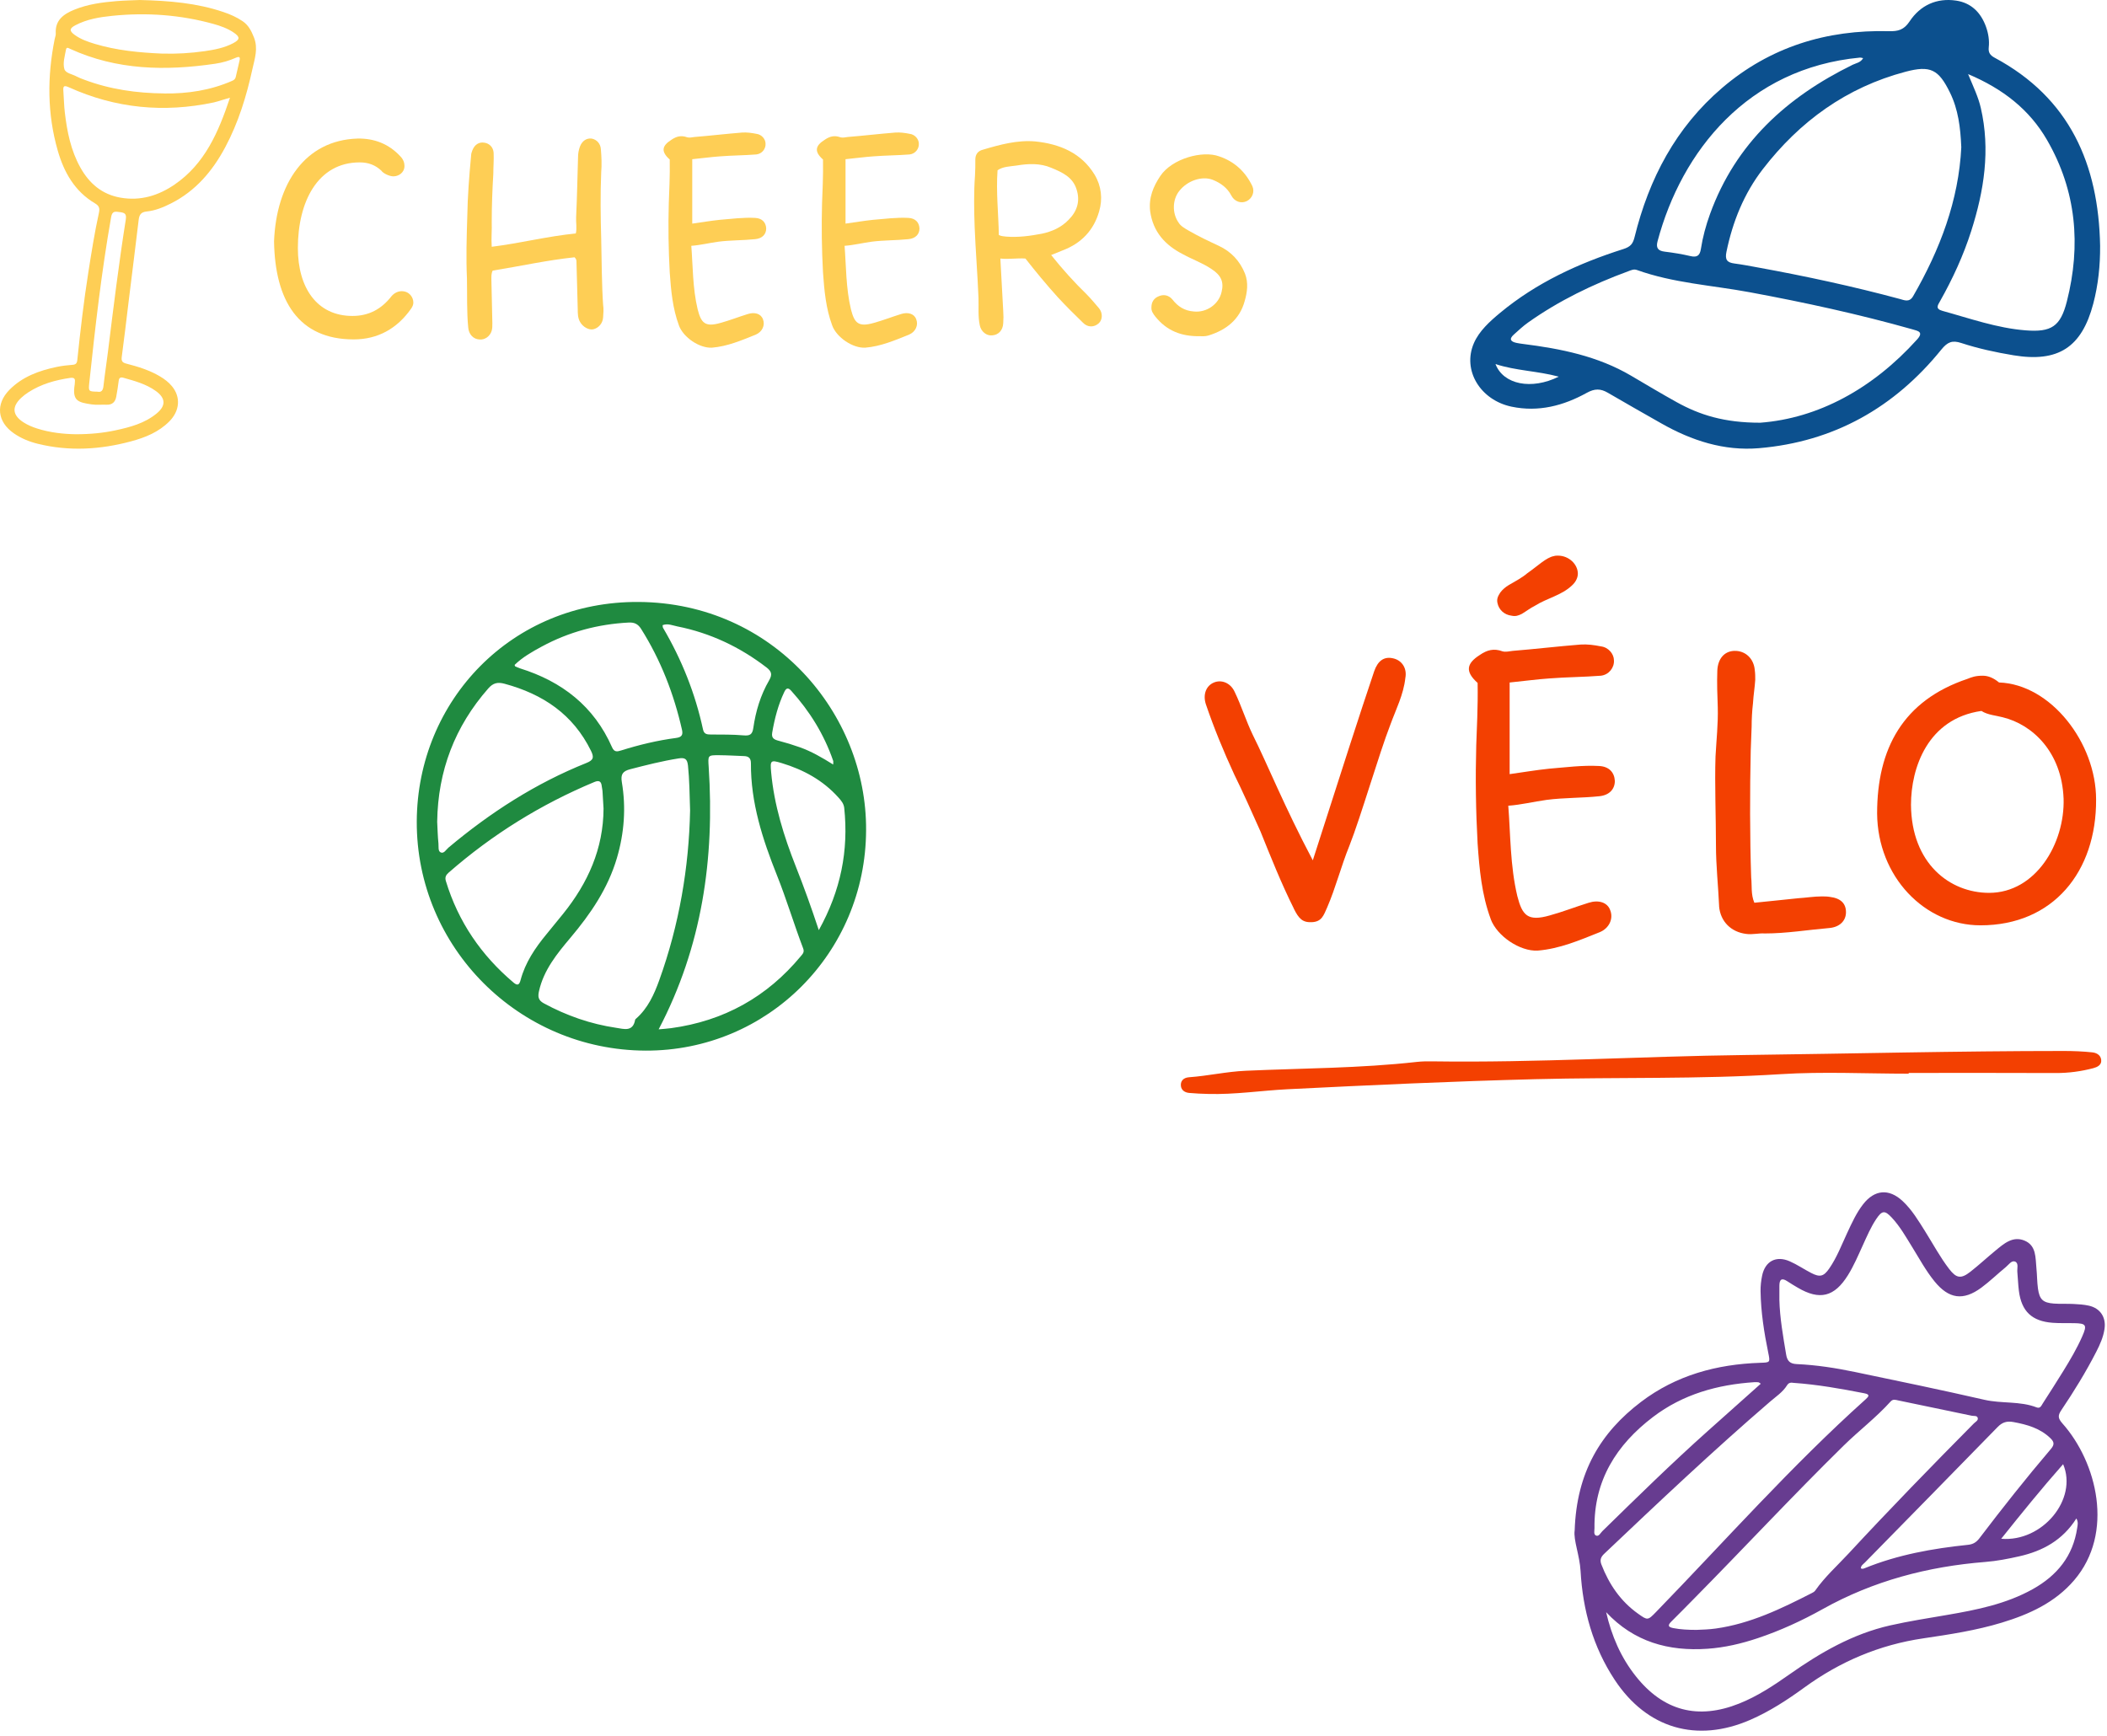
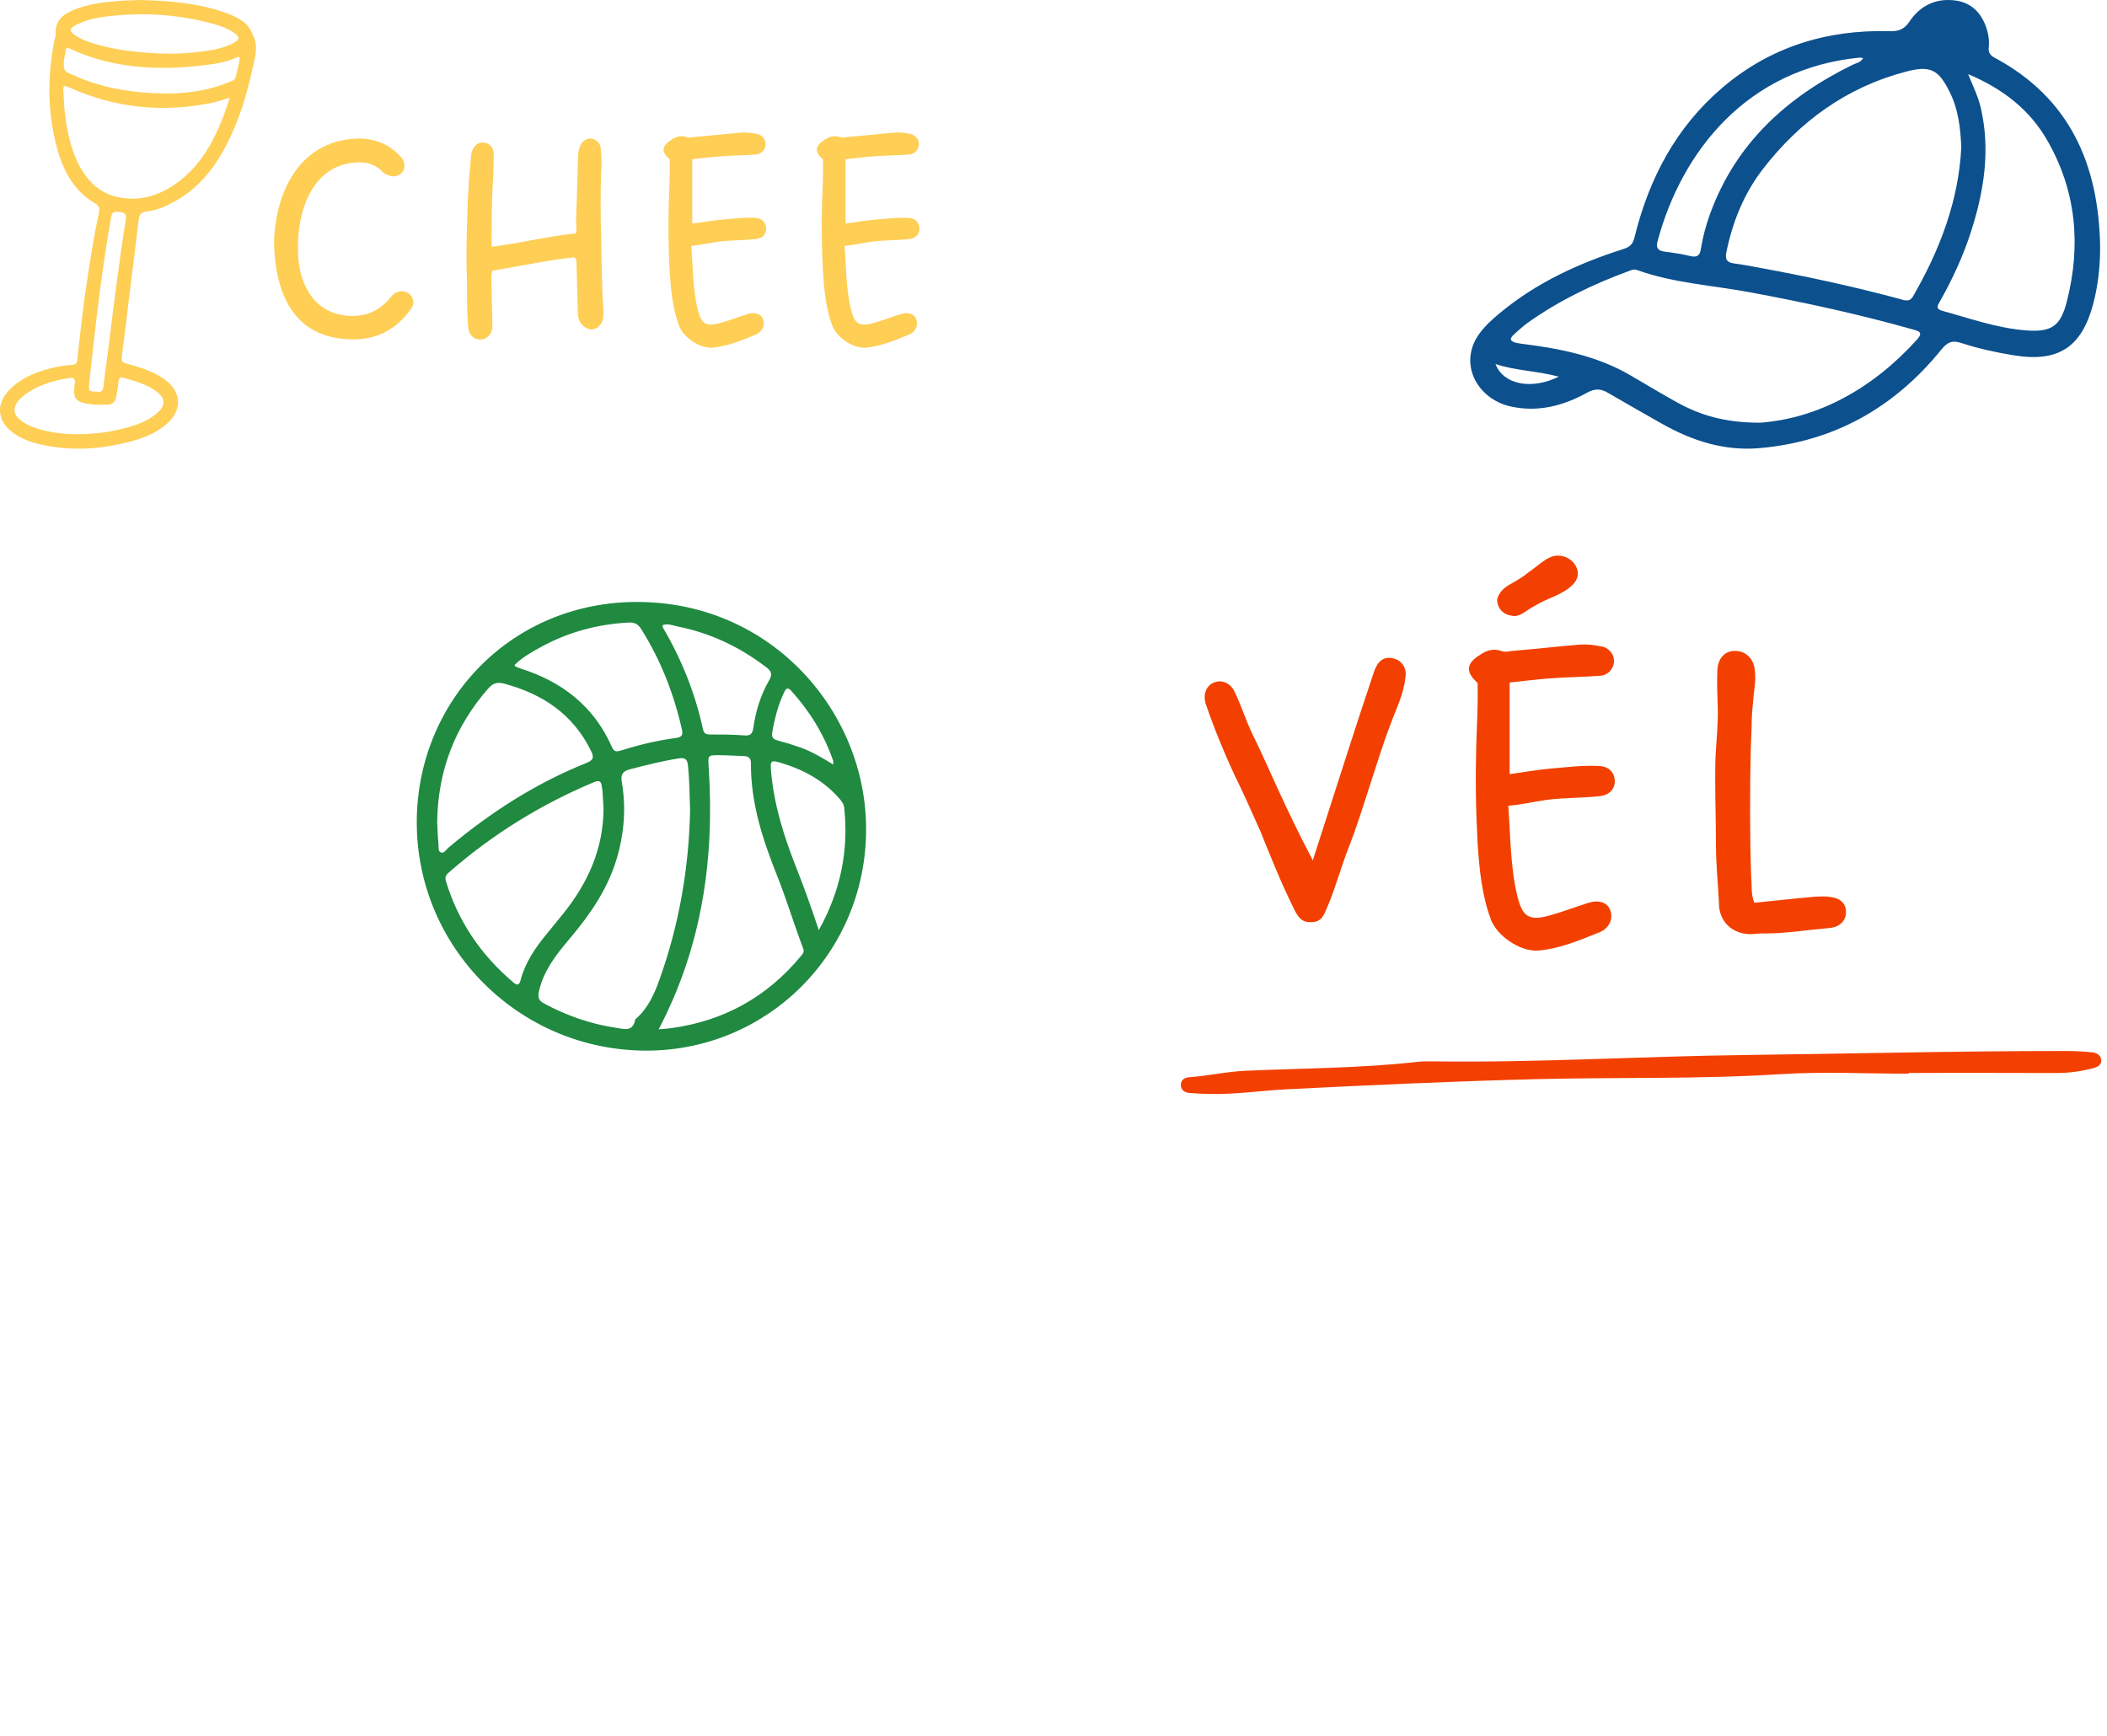
<svg xmlns="http://www.w3.org/2000/svg" width="182" height="150" viewBox="0 0 182 150" fill="none">
  <path d="M164.868 92.752C161.188 92.752 157.488 92.561 153.831 92.793C146.762 93.243 139.687 93.047 132.618 93.227C125.48 93.409 118.348 93.739 111.22 94.096C108.935 94.211 106.667 94.567 104.362 94.502C103.813 94.487 103.26 94.467 102.715 94.415C102.317 94.376 102.057 94.163 102.01 93.844C101.947 93.432 102.178 93.098 102.707 93.061C104.348 92.944 105.927 92.575 107.597 92.5C112.523 92.279 117.471 92.287 122.37 91.737C122.823 91.686 123.288 91.68 123.747 91.688C132.754 91.817 141.74 91.25 150.743 91.139C159.914 91.025 169.085 90.791 178.26 90.791C179.085 90.791 179.915 90.824 180.729 90.91C181.216 90.961 181.524 91.252 181.501 91.676C181.483 92.016 181.163 92.186 180.811 92.278C179.761 92.553 178.686 92.701 177.565 92.696C173.334 92.676 169.101 92.688 164.87 92.688V92.754L164.868 92.752Z" fill="#F34001" />
  <path d="M111.763 78.494C110.671 76.31 109.775 74.048 108.878 71.825C108.255 70.421 107.278 68.237 106.616 66.913C105.68 64.885 104.862 62.897 104.159 60.83C103.885 59.972 104.198 59.232 104.86 58.959C105.522 58.685 106.304 58.998 106.653 59.777C107.237 60.986 107.628 62.273 108.212 63.481C109.499 66.055 110.904 69.603 113.398 74.322C116.127 65.821 117.375 61.922 118.702 57.984C119.014 57.087 119.559 56.657 120.417 56.892C121.118 57.087 121.548 57.749 121.392 58.568C121.235 60.011 120.573 61.297 120.104 62.584C119.09 65.198 117.569 70.501 116.555 73.074C115.854 74.789 115.385 76.662 114.645 78.377C114.332 79.078 114.176 79.625 113.318 79.664C112.5 79.703 112.187 79.352 111.757 78.494H111.763Z" fill="#F34001" />
  <path d="M128.766 79.391C127.986 77.285 127.791 75.101 127.635 72.878C127.478 70.032 127.439 67.223 127.517 64.377C127.556 63.129 127.674 61.062 127.635 58.996C126.543 58.021 126.66 57.32 127.83 56.577C128.453 56.148 129.039 55.991 129.779 56.265C130.053 56.343 130.365 56.265 130.676 56.226C132.625 56.069 134.575 55.835 136.524 55.681C137.11 55.642 137.694 55.72 138.278 55.837C138.941 55.915 139.41 56.499 139.41 57.046C139.449 57.669 138.98 58.294 138.278 58.373C136.796 58.49 135.315 58.49 133.833 58.607C132.702 58.685 131.61 58.841 130.401 58.959V66.876C131.532 66.719 132.663 66.524 133.794 66.407C135.237 66.29 136.679 66.094 138.122 66.172C138.98 66.211 139.449 66.717 139.488 67.46C139.488 68.2 138.982 68.708 138.122 68.786C136.64 68.942 135.12 68.903 133.598 69.099C132.467 69.255 131.375 69.528 130.283 69.604C130.479 72.062 130.44 74.791 131.063 77.404C131.492 79.08 131.959 79.627 133.87 79.08C135.001 78.768 136.093 78.34 137.224 77.988C138.081 77.715 138.861 77.949 139.095 78.65C139.368 79.352 139.017 80.172 138.198 80.522C136.444 81.223 134.727 81.965 132.817 82.12C131.295 82.198 129.307 80.871 128.762 79.391H128.766ZM129.35 52.094C129.271 51.743 129.389 51.51 129.584 51.198C130.014 50.614 130.598 50.418 131.145 50.067C131.457 49.871 131.651 49.754 131.924 49.522C132.821 48.899 133.561 48.156 134.225 48.039C134.342 48 134.46 48 134.577 48C135.513 48 136.292 48.74 136.292 49.561C136.292 49.873 136.136 50.262 135.784 50.575C134.887 51.432 133.639 51.666 132.586 52.329C132.196 52.524 131.846 52.797 131.455 53.03C131.143 53.186 130.91 53.264 130.559 53.186C129.936 53.108 129.467 52.678 129.35 52.094Z" fill="#F34001" />
  <path d="M148.497 78.299C148.418 76.506 148.223 74.789 148.223 73.034C148.223 70.694 148.106 67.692 148.184 65.352C148.262 63.908 148.418 62.506 148.379 61.101C148.34 60.048 148.301 58.996 148.34 57.943C148.379 56.929 148.926 56.267 149.784 56.228C150.759 56.189 151.499 56.89 151.577 57.904C151.616 58.177 151.616 58.449 151.616 58.722C151.577 59.384 151.46 60.048 151.421 60.75C151.343 61.412 151.304 62.115 151.304 62.777C151.265 63.479 151.265 64.143 151.226 64.844C151.147 68.276 151.147 72.37 151.265 75.802C151.343 76.504 151.226 77.246 151.538 77.986C152.825 77.869 154.074 77.713 155.32 77.596C155.982 77.557 156.685 77.439 157.347 77.439C157.582 77.439 157.816 77.439 158.049 77.478C159.023 77.596 159.453 78.062 159.453 78.805C159.453 79.547 158.908 80.092 158.01 80.17C156.177 80.326 154.306 80.639 152.433 80.639C151.925 80.6 151.38 80.756 150.833 80.678C149.546 80.522 148.61 79.625 148.493 78.299H148.497Z" fill="#F34001" />
-   <path d="M162.143 70.267C162.143 64.69 164.366 60.517 169.943 58.646C170.334 58.49 170.644 58.373 171.269 58.373C171.738 58.373 172.205 58.568 172.674 58.957C177.159 59.113 181.058 64.182 181.058 69.056C181.097 75.295 177.354 79.936 171.074 79.936C166.239 79.936 162.182 75.725 162.143 70.265V70.267ZM178.249 68.979C178.092 64.963 175.559 62.584 172.984 61.961C172.4 61.805 171.697 61.766 171.152 61.416C166.511 62.078 165.069 66.329 165.069 69.526C165.108 74.595 168.423 77.131 171.816 77.131C175.832 77.131 178.368 72.88 178.251 68.981L178.249 68.979Z" fill="#F34001" />
-   <path d="M12.047 0C14.636 0.061 17.006 0.263 19.292 1.037C19.88 1.236 20.446 1.481 20.961 1.834C21.46 2.174 21.705 2.655 21.932 3.224C22.318 4.192 22 5.064 21.806 5.957C21.292 8.308 20.589 10.603 19.447 12.736C18.349 14.787 16.891 16.502 14.773 17.572C14.106 17.909 13.412 18.195 12.673 18.269C12.169 18.32 12.031 18.559 11.978 18.997C11.698 21.346 11.4 23.693 11.112 26.041C10.916 27.636 10.735 29.233 10.518 30.824C10.469 31.186 10.561 31.323 10.91 31.412C11.919 31.672 12.915 31.977 13.821 32.516C14.205 32.745 14.556 33.008 14.842 33.351C15.624 34.284 15.541 35.482 14.626 36.404C13.711 37.326 12.551 37.796 11.33 38.124C8.662 38.843 5.972 39.004 3.265 38.338C2.522 38.155 1.821 37.869 1.189 37.429C-0.236 36.438 -0.402 34.914 0.811 33.68C1.931 32.539 3.372 32.019 4.896 31.698C5.343 31.605 5.803 31.55 6.259 31.517C6.547 31.497 6.647 31.387 6.677 31.104C6.94 28.576 7.233 26.051 7.628 23.54C7.9 21.813 8.171 20.087 8.546 18.38C8.63 17.998 8.568 17.781 8.207 17.568C6.458 16.535 5.526 14.889 4.988 13.009C4.074 9.823 4.073 6.598 4.726 3.363C4.758 3.206 4.827 3.05 4.817 2.897C4.744 1.743 5.497 1.216 6.403 0.844C7.575 0.362 8.823 0.199 10.074 0.095C10.795 0.036 11.521 0.026 12.046 0.002L12.047 0ZM19.865 8.442C19.529 8.541 19.33 8.6 19.131 8.659C18.911 8.723 18.693 8.801 18.47 8.848C14.157 9.763 9.977 9.362 5.952 7.541C5.501 7.337 5.442 7.459 5.473 7.866C5.521 8.481 5.526 9.102 5.599 9.714C5.793 11.37 6.117 12.993 6.942 14.471C7.714 15.852 8.816 16.8 10.416 17.076C12.133 17.374 13.678 16.903 15.079 15.944C17.693 14.155 18.864 11.432 19.865 8.442ZM6.525 37.513C7.832 37.513 8.922 37.401 9.993 37.171C11.257 36.899 12.506 36.564 13.532 35.718C14.343 35.048 14.317 34.396 13.464 33.78C12.617 33.17 11.623 32.906 10.638 32.628C10.396 32.561 10.283 32.653 10.252 32.905C10.195 33.359 10.125 33.813 10.043 34.264C9.959 34.722 9.702 34.983 9.203 34.962C8.78 34.944 8.349 34.997 7.934 34.936C6.738 34.763 6.224 34.635 6.454 33.211C6.466 33.142 6.458 33.069 6.468 33C6.515 32.673 6.356 32.605 6.064 32.646C4.776 32.831 3.544 33.18 2.442 33.894C2.221 34.037 2.007 34.2 1.816 34.381C1 35.158 1.076 35.872 2.034 36.488C2.392 36.718 2.781 36.881 3.186 37.011C4.341 37.383 5.531 37.498 6.527 37.512L6.525 37.513ZM13.989 4.628C15.229 4.668 16.463 4.594 17.689 4.418C18.529 4.297 19.365 4.138 20.128 3.739C20.741 3.42 20.752 3.196 20.189 2.814C19.656 2.454 19.055 2.238 18.443 2.069C15.584 1.276 12.671 1.068 9.726 1.364C8.62 1.476 7.516 1.651 6.51 2.182C5.992 2.456 5.971 2.666 6.451 3.015C6.973 3.392 7.575 3.605 8.186 3.789C10.079 4.358 12.027 4.544 13.991 4.63L13.989 4.628ZM14.193 8.075C16.21 8.099 18.167 7.806 20.031 6.993C20.214 6.914 20.326 6.832 20.367 6.638C20.468 6.172 20.578 5.71 20.688 5.245C20.761 4.943 20.69 4.849 20.375 4.987C19.809 5.239 19.212 5.415 18.601 5.504C14.31 6.136 10.087 6.068 6.05 4.217C5.911 4.153 5.745 4.023 5.696 4.301C5.597 4.857 5.408 5.448 5.562 5.97C5.668 6.328 6.244 6.403 6.609 6.603C6.81 6.712 7.027 6.791 7.241 6.872C9.481 7.721 11.81 8.052 14.193 8.071V8.075ZM8.418 33.836C8.769 33.909 8.897 33.721 8.938 33.346C9.047 32.363 9.203 31.387 9.323 30.406C9.796 26.588 10.263 22.769 10.865 18.969C10.949 18.442 10.742 18.375 10.342 18.322C9.972 18.273 9.698 18.199 9.601 18.744C8.764 23.494 8.222 28.281 7.712 33.073C7.633 33.813 7.656 33.822 8.416 33.836H8.418Z" fill="#FECE55" />
+   <path d="M12.047 0C14.636 0.061 17.006 0.263 19.292 1.037C19.88 1.236 20.446 1.481 20.961 1.834C21.46 2.174 21.705 2.655 21.932 3.224C22.318 4.192 22 5.064 21.806 5.957C21.292 8.308 20.589 10.603 19.447 12.736C18.349 14.787 16.891 16.502 14.773 17.572C14.106 17.909 13.412 18.195 12.673 18.269C12.169 18.32 12.031 18.559 11.978 18.997C11.698 21.346 11.4 23.693 11.112 26.041C10.916 27.636 10.735 29.233 10.518 30.824C10.469 31.186 10.561 31.323 10.91 31.412C11.919 31.672 12.915 31.977 13.821 32.516C14.205 32.745 14.556 33.008 14.842 33.351C15.624 34.284 15.541 35.482 14.626 36.404C13.711 37.326 12.551 37.796 11.33 38.124C8.662 38.843 5.972 39.004 3.265 38.338C2.522 38.155 1.821 37.869 1.189 37.429C-0.236 36.438 -0.402 34.914 0.811 33.68C1.931 32.539 3.372 32.019 4.896 31.698C5.343 31.605 5.803 31.55 6.259 31.517C6.547 31.497 6.647 31.387 6.677 31.104C6.94 28.576 7.233 26.051 7.628 23.54C7.9 21.813 8.171 20.087 8.546 18.38C8.63 17.998 8.568 17.781 8.207 17.568C6.458 16.535 5.526 14.889 4.988 13.009C4.074 9.823 4.073 6.598 4.726 3.363C4.758 3.206 4.827 3.05 4.817 2.897C4.744 1.743 5.497 1.216 6.403 0.844C7.575 0.362 8.823 0.199 10.074 0.095C10.795 0.036 11.521 0.026 12.046 0.002L12.047 0ZM19.865 8.442C19.529 8.541 19.33 8.6 19.131 8.659C18.911 8.723 18.693 8.801 18.47 8.848C14.157 9.763 9.977 9.362 5.952 7.541C5.501 7.337 5.442 7.459 5.473 7.866C5.521 8.481 5.526 9.102 5.599 9.714C5.793 11.37 6.117 12.993 6.942 14.471C7.714 15.852 8.816 16.8 10.416 17.076C12.133 17.374 13.678 16.903 15.079 15.944C17.693 14.155 18.864 11.432 19.865 8.442ZM6.525 37.513C7.832 37.513 8.922 37.401 9.993 37.171C11.257 36.899 12.506 36.564 13.532 35.718C14.343 35.048 14.317 34.396 13.464 33.78C12.617 33.17 11.623 32.906 10.638 32.628C10.396 32.561 10.283 32.653 10.252 32.905C10.195 33.359 10.125 33.813 10.043 34.264C9.959 34.722 9.702 34.983 9.203 34.962C8.78 34.944 8.349 34.997 7.934 34.936C6.738 34.763 6.224 34.635 6.454 33.211C6.515 32.673 6.356 32.605 6.064 32.646C4.776 32.831 3.544 33.18 2.442 33.894C2.221 34.037 2.007 34.2 1.816 34.381C1 35.158 1.076 35.872 2.034 36.488C2.392 36.718 2.781 36.881 3.186 37.011C4.341 37.383 5.531 37.498 6.527 37.512L6.525 37.513ZM13.989 4.628C15.229 4.668 16.463 4.594 17.689 4.418C18.529 4.297 19.365 4.138 20.128 3.739C20.741 3.42 20.752 3.196 20.189 2.814C19.656 2.454 19.055 2.238 18.443 2.069C15.584 1.276 12.671 1.068 9.726 1.364C8.62 1.476 7.516 1.651 6.51 2.182C5.992 2.456 5.971 2.666 6.451 3.015C6.973 3.392 7.575 3.605 8.186 3.789C10.079 4.358 12.027 4.544 13.991 4.63L13.989 4.628ZM14.193 8.075C16.21 8.099 18.167 7.806 20.031 6.993C20.214 6.914 20.326 6.832 20.367 6.638C20.468 6.172 20.578 5.71 20.688 5.245C20.761 4.943 20.69 4.849 20.375 4.987C19.809 5.239 19.212 5.415 18.601 5.504C14.31 6.136 10.087 6.068 6.05 4.217C5.911 4.153 5.745 4.023 5.696 4.301C5.597 4.857 5.408 5.448 5.562 5.97C5.668 6.328 6.244 6.403 6.609 6.603C6.81 6.712 7.027 6.791 7.241 6.872C9.481 7.721 11.81 8.052 14.193 8.071V8.075ZM8.418 33.836C8.769 33.909 8.897 33.721 8.938 33.346C9.047 32.363 9.203 31.387 9.323 30.406C9.796 26.588 10.263 22.769 10.865 18.969C10.949 18.442 10.742 18.375 10.342 18.322C9.972 18.273 9.698 18.199 9.601 18.744C8.764 23.494 8.222 28.281 7.712 33.073C7.633 33.813 7.656 33.822 8.416 33.836H8.418Z" fill="#FECE55" />
  <path d="M23.672 20.852C23.865 15.863 26.358 12.109 30.881 11.97C32.334 11.942 33.595 12.436 34.581 13.506C34.828 13.753 34.938 14.054 34.938 14.329C34.938 14.931 34.418 15.234 33.979 15.234C33.65 15.234 33.102 14.987 32.937 14.74C32.443 14.275 31.841 14.028 31.074 14.028C27.428 14.028 25.73 17.454 25.73 21.428C25.73 24.854 27.374 27.294 30.443 27.294C31.841 27.294 32.937 26.718 33.814 25.593C34.089 25.264 34.444 25.154 34.691 25.154C35.35 25.154 35.705 25.674 35.705 26.142C35.705 26.334 35.623 26.497 35.513 26.662C34.306 28.388 32.634 29.32 30.552 29.32C25.782 29.32 23.754 25.975 23.672 20.85V20.852Z" fill="#FECE55" />
  <path d="M40.446 28.306C40.309 26.909 40.363 25.483 40.335 24.058C40.253 22.277 40.307 20.495 40.363 18.714C40.391 16.959 40.528 15.205 40.693 13.452C40.693 13.287 40.747 13.123 40.803 12.986C40.995 12.492 41.379 12.245 41.845 12.328C42.256 12.382 42.612 12.711 42.639 13.205C42.667 13.807 42.612 14.411 42.612 15.014C42.529 16.385 42.475 17.782 42.475 19.18C42.503 19.864 42.421 20.577 42.475 21.318C44.914 21.016 47.271 20.412 49.738 20.167C49.849 19.701 49.738 19.207 49.766 18.742C49.849 17.015 49.877 15.289 49.931 13.562C49.931 13.261 49.985 12.96 50.096 12.657C50.288 12.163 50.672 11.916 51.109 11.972C51.549 12.055 51.876 12.41 51.904 12.904C51.959 13.562 51.987 14.219 51.932 14.877C51.85 16.796 51.878 18.742 51.932 20.661C51.96 22.086 51.987 24.909 52.097 26.334C52.151 26.691 52.125 27.047 52.097 27.404C52.069 27.924 51.713 28.336 51.248 28.446C50.864 28.528 50.37 28.253 50.123 27.843C49.904 27.488 49.904 27.076 49.904 26.693C49.877 25.788 49.822 23.487 49.794 22.582C49.794 22.471 49.766 22.363 49.63 22.226C47.273 22.473 44.942 22.993 42.557 23.377C42.421 23.651 42.447 23.925 42.447 24.2L42.529 27.927C42.529 28.146 42.529 28.367 42.475 28.558C42.338 29.052 41.873 29.381 41.405 29.325C40.885 29.297 40.5 28.887 40.446 28.311V28.306Z" fill="#FECE55" />
  <path d="M58.646 28.115C58.098 26.636 57.961 25.1 57.851 23.538C57.741 21.537 57.714 19.563 57.769 17.564C57.797 16.686 57.879 15.233 57.851 13.781C57.084 13.097 57.166 12.603 57.987 12.081C58.425 11.78 58.837 11.67 59.359 11.862C59.551 11.916 59.77 11.862 59.989 11.834C61.36 11.724 62.729 11.559 64.1 11.451C64.512 11.423 64.923 11.479 65.333 11.561C65.799 11.615 66.128 12.027 66.128 12.41C66.156 12.85 65.827 13.287 65.333 13.342C64.291 13.424 63.249 13.424 62.208 13.506C61.413 13.561 60.646 13.671 59.796 13.753V19.318C60.591 19.208 61.386 19.071 62.181 18.989C63.195 18.907 64.209 18.77 65.225 18.824C65.827 18.852 66.156 19.208 66.184 19.73C66.184 20.25 65.829 20.607 65.225 20.661C64.183 20.771 63.114 20.743 62.045 20.88C61.25 20.99 60.483 21.181 59.714 21.235C59.851 22.962 59.824 24.881 60.262 26.718C60.563 27.896 60.892 28.28 62.236 27.896C63.031 27.677 63.798 27.375 64.593 27.129C65.195 26.937 65.743 27.102 65.908 27.595C66.1 28.089 65.853 28.663 65.277 28.91C64.044 29.404 62.838 29.924 61.495 30.035C60.425 30.089 59.028 29.157 58.644 28.115H58.646Z" fill="#FECE55" />
  <path d="M71.885 28.115C71.337 26.636 71.201 25.1 71.09 23.538C70.98 21.537 70.954 19.563 71.008 17.564C71.036 16.686 71.118 15.233 71.09 13.781C70.323 13.097 70.406 12.603 71.227 12.081C71.665 11.78 72.076 11.67 72.598 11.862C72.791 11.916 73.01 11.862 73.228 11.834C74.6 11.724 75.969 11.559 77.34 11.451C77.751 11.423 78.163 11.479 78.573 11.561C79.038 11.615 79.368 12.027 79.368 12.41C79.396 12.85 79.066 13.287 78.573 13.342C77.531 13.424 76.489 13.424 75.447 13.506C74.652 13.561 73.885 13.671 73.036 13.753V19.318C73.831 19.208 74.626 19.071 75.421 18.989C76.435 18.907 77.448 18.77 78.464 18.824C79.066 18.852 79.396 19.208 79.424 19.73C79.424 20.25 79.066 20.607 78.464 20.661C77.422 20.771 76.354 20.743 75.284 20.88C74.489 20.99 73.722 21.181 72.954 21.235C73.09 22.962 73.064 24.881 73.502 26.718C73.803 27.896 74.132 28.28 75.475 27.896C76.27 27.677 77.037 27.375 77.832 27.129C78.434 26.937 78.983 27.102 79.147 27.595C79.34 28.089 79.093 28.663 78.517 28.91C77.284 29.404 76.078 29.924 74.734 30.035C73.665 30.089 72.267 29.157 71.884 28.115H71.885Z" fill="#FECE55" />
-   <path d="M84.631 28.087C84.467 27.32 84.549 26.525 84.521 25.73C84.439 23.703 84.274 21.701 84.192 19.674C84.138 18.166 84.109 16.658 84.22 15.151C84.248 14.713 84.248 14.245 84.248 13.78C84.248 13.34 84.467 13.039 84.906 12.93C86.386 12.492 87.893 12.081 89.429 12.218C91.539 12.437 93.404 13.205 94.554 15.096C95.13 16.056 95.267 17.18 94.938 18.276C94.472 19.894 93.402 21.017 91.812 21.621L90.798 22.032C91.758 23.238 92.772 24.363 93.868 25.431C94.251 25.814 94.581 26.226 94.938 26.637C95.267 27.049 95.239 27.625 94.91 27.926C94.526 28.283 93.95 28.309 93.539 27.872C92.798 27.159 92.059 26.418 91.373 25.679C90.385 24.583 89.454 23.459 88.576 22.335C87.836 22.281 87.151 22.417 86.41 22.335L86.657 26.858C86.685 27.215 86.685 27.57 86.657 27.928C86.629 28.53 86.246 28.942 85.698 28.97C85.204 29.024 84.738 28.64 84.63 28.092L84.631 28.087ZM89.975 20.194C90.881 20.001 91.676 19.645 92.306 18.987C93.047 18.247 93.32 17.369 92.991 16.355C92.662 15.286 91.73 14.876 90.798 14.492C89.839 14.081 88.797 14.135 87.811 14.3C87.235 14.382 86.633 14.382 86.167 14.711C86.03 16.602 86.249 18.467 86.277 20.302C86.496 20.413 86.715 20.413 86.907 20.439C87.949 20.521 88.963 20.384 89.977 20.192L89.975 20.194Z" fill="#FECE55" />
-   <path d="M99.816 27.375C99.624 27.128 99.433 26.881 99.459 26.552C99.459 26.086 99.678 25.757 100.089 25.592C100.529 25.399 100.967 25.51 101.268 25.867C101.734 26.469 102.31 26.854 103.131 26.909C104.201 27.019 105.269 26.306 105.516 25.236C105.735 24.359 105.488 23.783 104.639 23.235C103.872 22.715 102.994 22.412 102.199 21.974C100.638 21.179 99.596 20.029 99.349 18.246C99.212 17.068 99.624 16.108 100.226 15.203C101.24 13.695 103.872 12.983 105.297 13.503C106.612 13.941 107.572 14.818 108.176 16.079C108.395 16.573 108.176 17.121 107.71 17.367C107.216 17.614 106.64 17.422 106.367 16.902C106.01 16.217 105.435 15.806 104.749 15.531C103.817 15.174 102.557 15.613 101.87 16.49C101.268 17.231 101.24 18.409 101.788 19.204C101.981 19.534 102.336 19.724 102.665 19.917C103.515 20.411 104.392 20.822 105.269 21.232C106.339 21.726 107.106 22.547 107.544 23.645C107.845 24.44 107.736 25.235 107.516 26.002C107.078 27.62 105.898 28.523 104.364 28.989C104.089 29.071 103.788 29.044 103.651 29.044C102.007 29.071 100.772 28.55 99.815 27.371L99.816 27.375Z" fill="#FECE55" />
-   <path d="M136.018 132.217C136.181 127.188 138.26 123.754 141.746 121.108C144.781 118.803 148.287 117.852 152.05 117.728C152.91 117.7 152.913 117.706 152.739 116.858C152.378 115.102 152.103 113.335 152.075 111.54C152.068 111.096 152.119 110.643 152.208 110.208C152.464 108.953 153.416 108.443 154.593 108.96C155.237 109.242 155.825 109.648 156.453 109.971C157.198 110.355 157.528 110.275 158.005 109.586C158.666 108.631 159.075 107.544 159.563 106.499C159.962 105.645 160.349 104.784 160.932 104.034C161.919 102.766 163.16 102.657 164.334 103.746C165.156 104.509 165.721 105.467 166.31 106.405C166.986 107.481 167.585 108.608 168.363 109.619C168.985 110.429 169.386 110.499 170.193 109.868C170.935 109.288 171.626 108.643 172.354 108.045C173.088 107.443 173.857 106.745 174.882 107.175C175.91 107.606 175.813 108.66 175.904 109.562C175.964 110.147 175.956 110.74 176.037 111.321C176.17 112.263 176.473 112.542 177.412 112.612C177.976 112.653 178.544 112.617 179.108 112.646C179.553 112.669 180.006 112.696 180.439 112.794C181.423 113.018 181.931 113.799 181.786 114.797C181.684 115.508 181.393 116.152 181.07 116.782C180.176 118.524 179.151 120.19 178.059 121.812C177.75 122.271 177.744 122.51 178.156 122.973C181.123 126.312 182.666 132.422 179.162 136.513C177.503 138.449 175.286 139.454 172.91 140.176C170.694 140.849 168.408 141.196 166.127 141.533C162.337 142.091 158.941 143.536 155.854 145.782C154.387 146.849 152.866 147.842 151.192 148.571C146.565 150.585 142.254 149.325 139.475 145.116C137.597 142.271 136.719 139.091 136.528 135.722C136.451 134.356 135.902 133.052 136.015 132.218L136.018 132.217ZM153.699 112.262C153.737 113.867 154.024 115.441 154.286 117.021C154.38 117.585 154.629 117.815 155.201 117.84C156.898 117.915 158.575 118.178 160.234 118.523C163.966 119.299 167.699 120.074 171.414 120.924C172.906 121.266 174.472 121.018 175.923 121.581C176.24 121.704 176.335 121.418 176.454 121.235C177.054 120.306 177.649 119.373 178.231 118.431C178.824 117.469 179.398 116.495 179.856 115.459C180.299 114.458 180.209 114.32 179.138 114.304C178.526 114.294 177.911 114.317 177.301 114.272C175.51 114.138 174.612 113.282 174.388 111.508C174.32 110.973 174.308 110.43 174.255 109.891C174.224 109.574 174.389 109.117 174.059 108.984C173.753 108.861 173.502 109.264 173.255 109.465C172.544 110.046 171.883 110.693 171.147 111.237C169.576 112.395 168.338 112.212 167.103 110.696C166.356 109.779 165.796 108.739 165.177 107.738C164.633 106.858 164.123 105.951 163.411 105.187C162.806 104.538 162.568 104.56 162.066 105.31C161.593 106.018 161.263 106.8 160.91 107.571C160.509 108.448 160.134 109.34 159.622 110.161C158.451 112.039 157.181 112.352 155.286 111.238C154.982 111.059 154.678 110.879 154.384 110.683C153.898 110.359 153.704 110.535 153.701 111.063C153.699 111.463 153.701 111.863 153.701 112.263L153.699 112.262ZM146.553 140.8C147.038 140.78 147.624 140.766 148.211 140.683C151.203 140.262 153.868 138.969 156.514 137.616C156.617 137.564 156.73 137.498 156.794 137.407C157.622 136.223 158.698 135.261 159.673 134.21C163.211 130.391 166.842 126.661 170.505 122.962C170.645 122.821 170.914 122.705 170.826 122.465C170.756 122.276 170.494 122.337 170.318 122.301C168.201 121.853 166.081 121.412 163.962 120.977C163.743 120.932 163.516 120.841 163.31 121.07C162.063 122.456 160.575 123.584 159.248 124.887C154.86 129.196 150.674 133.7 146.355 138.076C145.693 138.746 145.036 139.422 144.365 140.083C144.018 140.426 144.107 140.565 144.553 140.65C145.182 140.77 145.814 140.8 146.553 140.801V140.8ZM138.737 139.272C139.204 141.312 140.004 143.174 141.297 144.802C143.677 147.802 146.664 148.588 150.228 147.165C151.795 146.54 153.19 145.618 154.558 144.654C157.233 142.77 160.029 141.148 163.265 140.415C164.898 140.046 166.549 139.792 168.196 139.508C170.755 139.07 173.294 138.564 175.596 137.276C177.688 136.105 179.07 134.42 179.426 131.99C179.461 131.751 179.537 131.508 179.356 131.173C178.168 133.058 176.438 133.99 174.424 134.445C173.462 134.663 172.482 134.854 171.501 134.931C166.529 135.325 161.816 136.561 157.435 139.009C155.648 140.007 153.782 140.865 151.832 141.517C150.42 141.99 148.977 142.329 147.49 142.432C144.124 142.666 141.138 141.838 138.737 139.272ZM154.949 119.464C154.678 119.415 154.5 119.45 154.362 119.673C153.993 120.265 153.408 120.644 152.893 121.088C147.98 125.316 143.273 129.767 138.571 134.225C138.277 134.503 138.177 134.761 138.327 135.152C138.988 136.862 139.977 138.32 141.486 139.396C142.317 139.988 142.327 139.997 143.048 139.254C149.035 133.085 154.738 126.636 161.15 120.884C161.418 120.643 161.56 120.463 161.046 120.363C159.012 119.963 156.972 119.605 154.948 119.463L154.949 119.464ZM160.737 135.483C160.856 135.557 160.963 135.515 161.074 135.471C163.934 134.305 166.939 133.77 169.99 133.453C170.434 133.407 170.719 133.229 170.978 132.888C172.973 130.264 175.018 127.68 177.155 125.171C177.481 124.788 177.438 124.556 177.107 124.237C176.213 123.377 175.103 123.066 173.926 122.848C173.354 122.742 172.961 122.858 172.552 123.278C168.741 127.19 164.909 131.084 161.086 134.985C160.945 135.128 160.744 135.241 160.737 135.483ZM152.094 119.536C151.973 119.458 151.938 119.417 151.899 119.413C151.782 119.401 151.663 119.394 151.546 119.402C148.355 119.61 145.365 120.447 142.79 122.405C139.625 124.811 137.674 127.895 137.73 132.013C137.733 132.235 137.634 132.558 137.867 132.654C138.112 132.754 138.245 132.434 138.403 132.279C141.401 129.347 144.393 126.409 147.523 123.615C149.031 122.269 150.54 120.923 152.094 119.536ZM172.861 132.93C176.415 133.227 179.495 129.52 178.21 126.486C176.353 128.588 174.621 130.727 172.861 132.93Z" fill="#673C90" />
  <path d="M74.812 71.704C74.781 82.311 66.305 90.793 55.771 90.76C44.834 90.726 35.951 81.84 36 70.953C36.048 60.517 44.209 51.922 55.182 52.001C66.795 52.084 74.87 61.637 74.812 71.704V71.704ZM59.61 70.031C59.565 68.582 59.553 67.363 59.428 66.144C59.366 65.541 59.147 65.434 58.607 65.519C57.197 65.742 55.82 66.093 54.44 66.45C53.803 66.615 53.599 66.879 53.713 67.561C54.087 69.775 53.923 71.967 53.286 74.128C52.513 76.751 51.017 78.942 49.282 81.001C48.116 82.387 46.97 83.783 46.558 85.621C46.452 86.099 46.483 86.406 46.975 86.674C48.942 87.741 51.019 88.465 53.23 88.791C53.892 88.889 54.671 89.162 54.862 88.099C54.87 88.056 54.922 88.017 54.959 87.984C55.967 87.091 56.503 85.905 56.944 84.681C58.677 79.876 59.51 74.905 59.609 70.032L59.61 70.031ZM56.895 88.921C57.219 88.891 57.597 88.869 57.971 88.819C62.513 88.201 66.251 86.131 69.176 82.599C69.331 82.412 69.501 82.254 69.377 81.931C68.58 79.841 67.943 77.694 67.112 75.614C65.871 72.507 64.842 69.34 64.864 65.936C64.866 65.514 64.677 65.33 64.278 65.316C63.567 65.29 62.855 65.246 62.143 65.24C61.126 65.233 61.149 65.243 61.216 66.263C61.735 74.169 60.649 81.764 56.894 88.921H56.895ZM52.133 69.847C52.104 69.339 52.077 68.83 52.042 68.322C52.034 68.196 51.994 68.071 51.982 67.945C51.943 67.522 51.774 67.373 51.34 67.555C46.719 69.483 42.522 72.089 38.752 75.385C38.523 75.585 38.414 75.782 38.515 76.113C39.584 79.625 41.565 82.522 44.359 84.883C44.722 85.19 44.864 85.055 44.967 84.667C45.368 83.155 46.222 81.896 47.2 80.709C47.686 80.12 48.169 79.528 48.648 78.933C50.782 76.278 52.12 73.318 52.133 69.846L52.133 69.847ZM37.763 70.975C37.796 71.601 37.808 72.239 37.873 72.87C37.9 73.135 37.817 73.527 38.07 73.639C38.349 73.763 38.532 73.397 38.736 73.226C42.346 70.195 46.266 67.668 50.653 65.911C51.266 65.666 51.326 65.426 51.048 64.859C49.5 61.703 46.885 59.959 43.582 59.067C42.988 58.907 42.595 58.996 42.181 59.468C39.288 62.76 37.828 66.589 37.764 70.974L37.763 70.975ZM44.452 57.438C44.479 57.518 44.481 57.553 44.495 57.56C44.633 57.621 44.77 57.691 44.914 57.736C48.543 58.869 51.312 61.011 52.868 64.554C53.06 64.991 53.31 64.936 53.654 64.829C55.208 64.342 56.789 63.96 58.405 63.749C58.875 63.687 59.013 63.494 58.91 63.044C58.208 59.944 57.077 57.022 55.377 54.327C55.113 53.909 54.798 53.755 54.31 53.78C51.653 53.917 49.145 54.585 46.803 55.851C45.962 56.306 45.128 56.779 44.451 57.44L44.452 57.438ZM70.727 80.352C72.636 76.915 73.307 73.466 72.924 69.798C72.884 69.418 72.654 69.152 72.414 68.885C71.083 67.403 69.405 66.492 67.523 65.922C66.555 65.629 66.517 65.683 66.611 66.718C66.87 69.555 67.709 72.239 68.748 74.869C69.436 76.611 70.072 78.371 70.727 80.352V80.352ZM57.234 54.007C57.249 54.098 57.24 54.182 57.275 54.241C58.889 56.983 60.054 59.902 60.725 63.013C60.813 63.421 61.061 63.45 61.395 63.452C62.336 63.46 63.282 63.443 64.218 63.526C64.767 63.575 64.989 63.459 65.07 62.887C65.276 61.442 65.697 60.048 66.432 58.78C66.725 58.273 66.655 58.001 66.205 57.655C63.903 55.887 61.35 54.679 58.504 54.113C58.099 54.032 57.683 53.834 57.234 54.006V54.007ZM71.97 66.046C71.97 65.864 71.99 65.786 71.968 65.722C71.186 63.45 69.949 61.452 68.343 59.672C68.058 59.356 67.897 59.457 67.74 59.789C67.211 60.903 66.911 62.081 66.702 63.29C66.618 63.777 66.882 63.894 67.269 63.996C67.884 64.156 68.493 64.343 69.092 64.556C70.092 64.911 71.009 65.445 71.97 66.046Z" fill="#1F8A40" />
  <path d="M181.405 21.237C181.416 22.934 181.244 24.598 180.814 26.233C179.82 30.012 177.782 31.328 173.931 30.693C172.398 30.44 170.881 30.112 169.406 29.629C168.63 29.374 168.219 29.546 167.686 30.204C163.629 35.217 158.401 38.167 151.94 38.717C148.916 38.974 146.117 38.062 143.5 36.574C141.958 35.698 140.415 34.824 138.884 33.929C138.258 33.563 137.75 33.556 137.059 33.938C135.05 35.051 132.895 35.617 130.57 35.132C127.882 34.571 126.291 32.003 127.312 29.645C127.767 28.593 128.692 27.761 129.575 27.028C132.712 24.422 136.361 22.742 140.217 21.517C140.846 21.317 141.049 21.062 141.193 20.479C142.436 15.436 144.761 11.002 148.761 7.589C152.902 4.057 157.772 2.553 163.171 2.694C163.954 2.714 164.46 2.583 164.95 1.846C165.872 0.46 167.281 -0.2 168.974 0.053C170.281 0.249 171.112 1.095 171.55 2.318C171.754 2.888 171.851 3.49 171.785 4.096C171.736 4.543 171.91 4.78 172.299 4.988C178.791 8.469 181.274 14.198 181.405 21.237ZM169.413 12.707C169.343 11.018 169.149 9.452 168.437 8C167.454 5.993 166.751 5.627 164.59 6.2C159.503 7.548 155.461 10.476 152.275 14.606C150.645 16.718 149.667 19.142 149.128 21.757C148.988 22.436 149.18 22.682 149.819 22.763C150.509 22.852 151.192 22.987 151.877 23.111C155.985 23.861 160.066 24.738 164.1 25.826C164.508 25.937 164.931 26.145 165.254 25.586C167.575 21.558 169.193 17.311 169.415 12.707H169.413ZM152.052 36.517C157.035 36.139 161.747 33.596 165.597 29.325C166.178 28.679 165.693 28.591 165.185 28.448C160.556 27.14 155.863 26.122 151.135 25.245C147.882 24.641 144.545 24.455 141.396 23.324C141.124 23.227 140.9 23.339 140.667 23.425C137.596 24.554 134.67 25.965 131.993 27.862C131.557 28.171 131.163 28.543 130.763 28.901C130.302 29.314 130.521 29.524 131.008 29.625C131.193 29.664 131.382 29.69 131.571 29.714C134.82 30.124 138.003 30.759 140.878 32.448C142.187 33.217 143.49 33.998 144.817 34.735C146.81 35.842 148.931 36.521 152.054 36.517H152.052ZM170.001 6.401C170.475 7.536 170.883 8.389 171.098 9.317C171.94 12.954 171.38 16.482 170.27 19.961C169.595 22.074 168.669 24.084 167.579 26.017C167.385 26.36 167.146 26.678 167.784 26.854C170.158 27.508 172.495 28.344 174.97 28.538C177.196 28.714 177.983 28.206 178.534 26.035C179.765 21.185 179.359 16.484 176.823 12.098C175.306 9.472 173.026 7.68 170.002 6.401H170.001ZM160.936 5.022C160.788 4.995 160.725 4.969 160.666 4.975C150.968 5.889 145.258 13.046 143.177 20.843C143.03 21.397 143.198 21.666 143.784 21.738C144.536 21.83 145.287 21.95 146.025 22.124C146.6 22.259 146.832 22.066 146.92 21.511C147.08 20.478 147.354 19.471 147.71 18.488C149.923 12.382 154.343 8.385 160.03 5.595C160.329 5.448 160.707 5.418 160.937 5.021L160.936 5.022ZM134.643 32.538C132.754 32.033 130.967 32.034 129.18 31.452C129.86 33.228 132.294 33.703 134.643 32.538Z" fill="#0C508E" />
</svg>